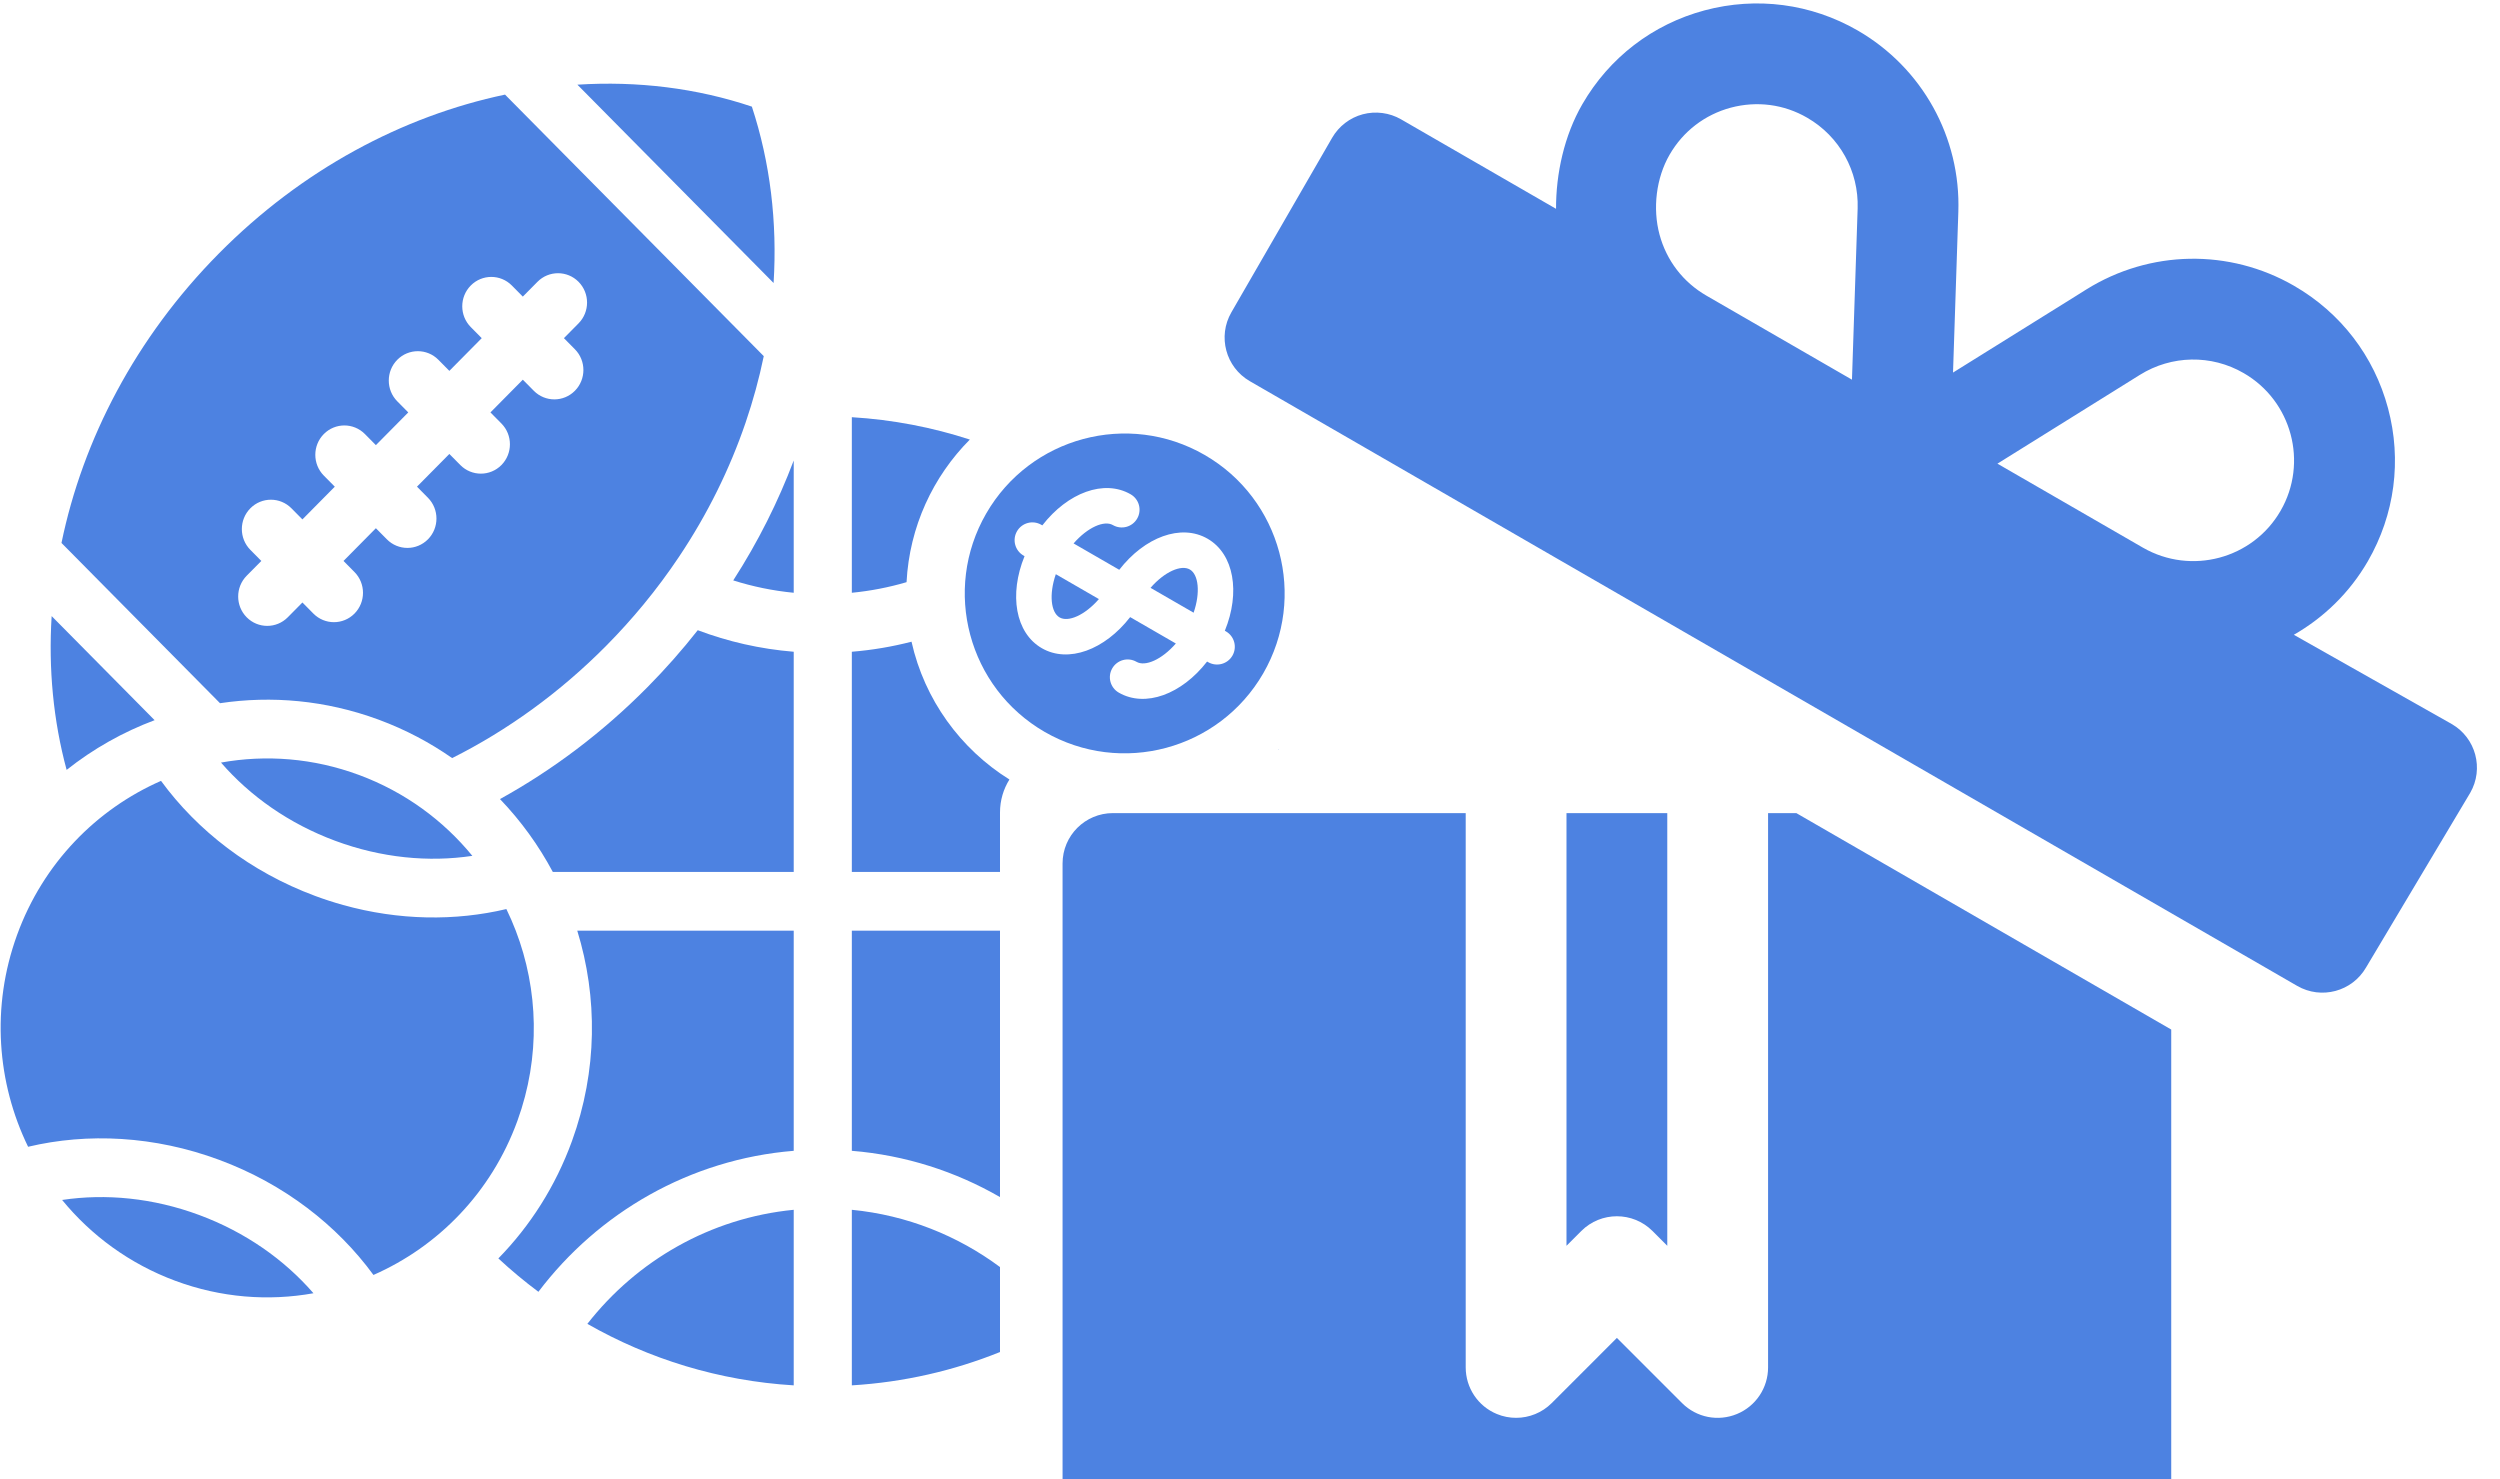
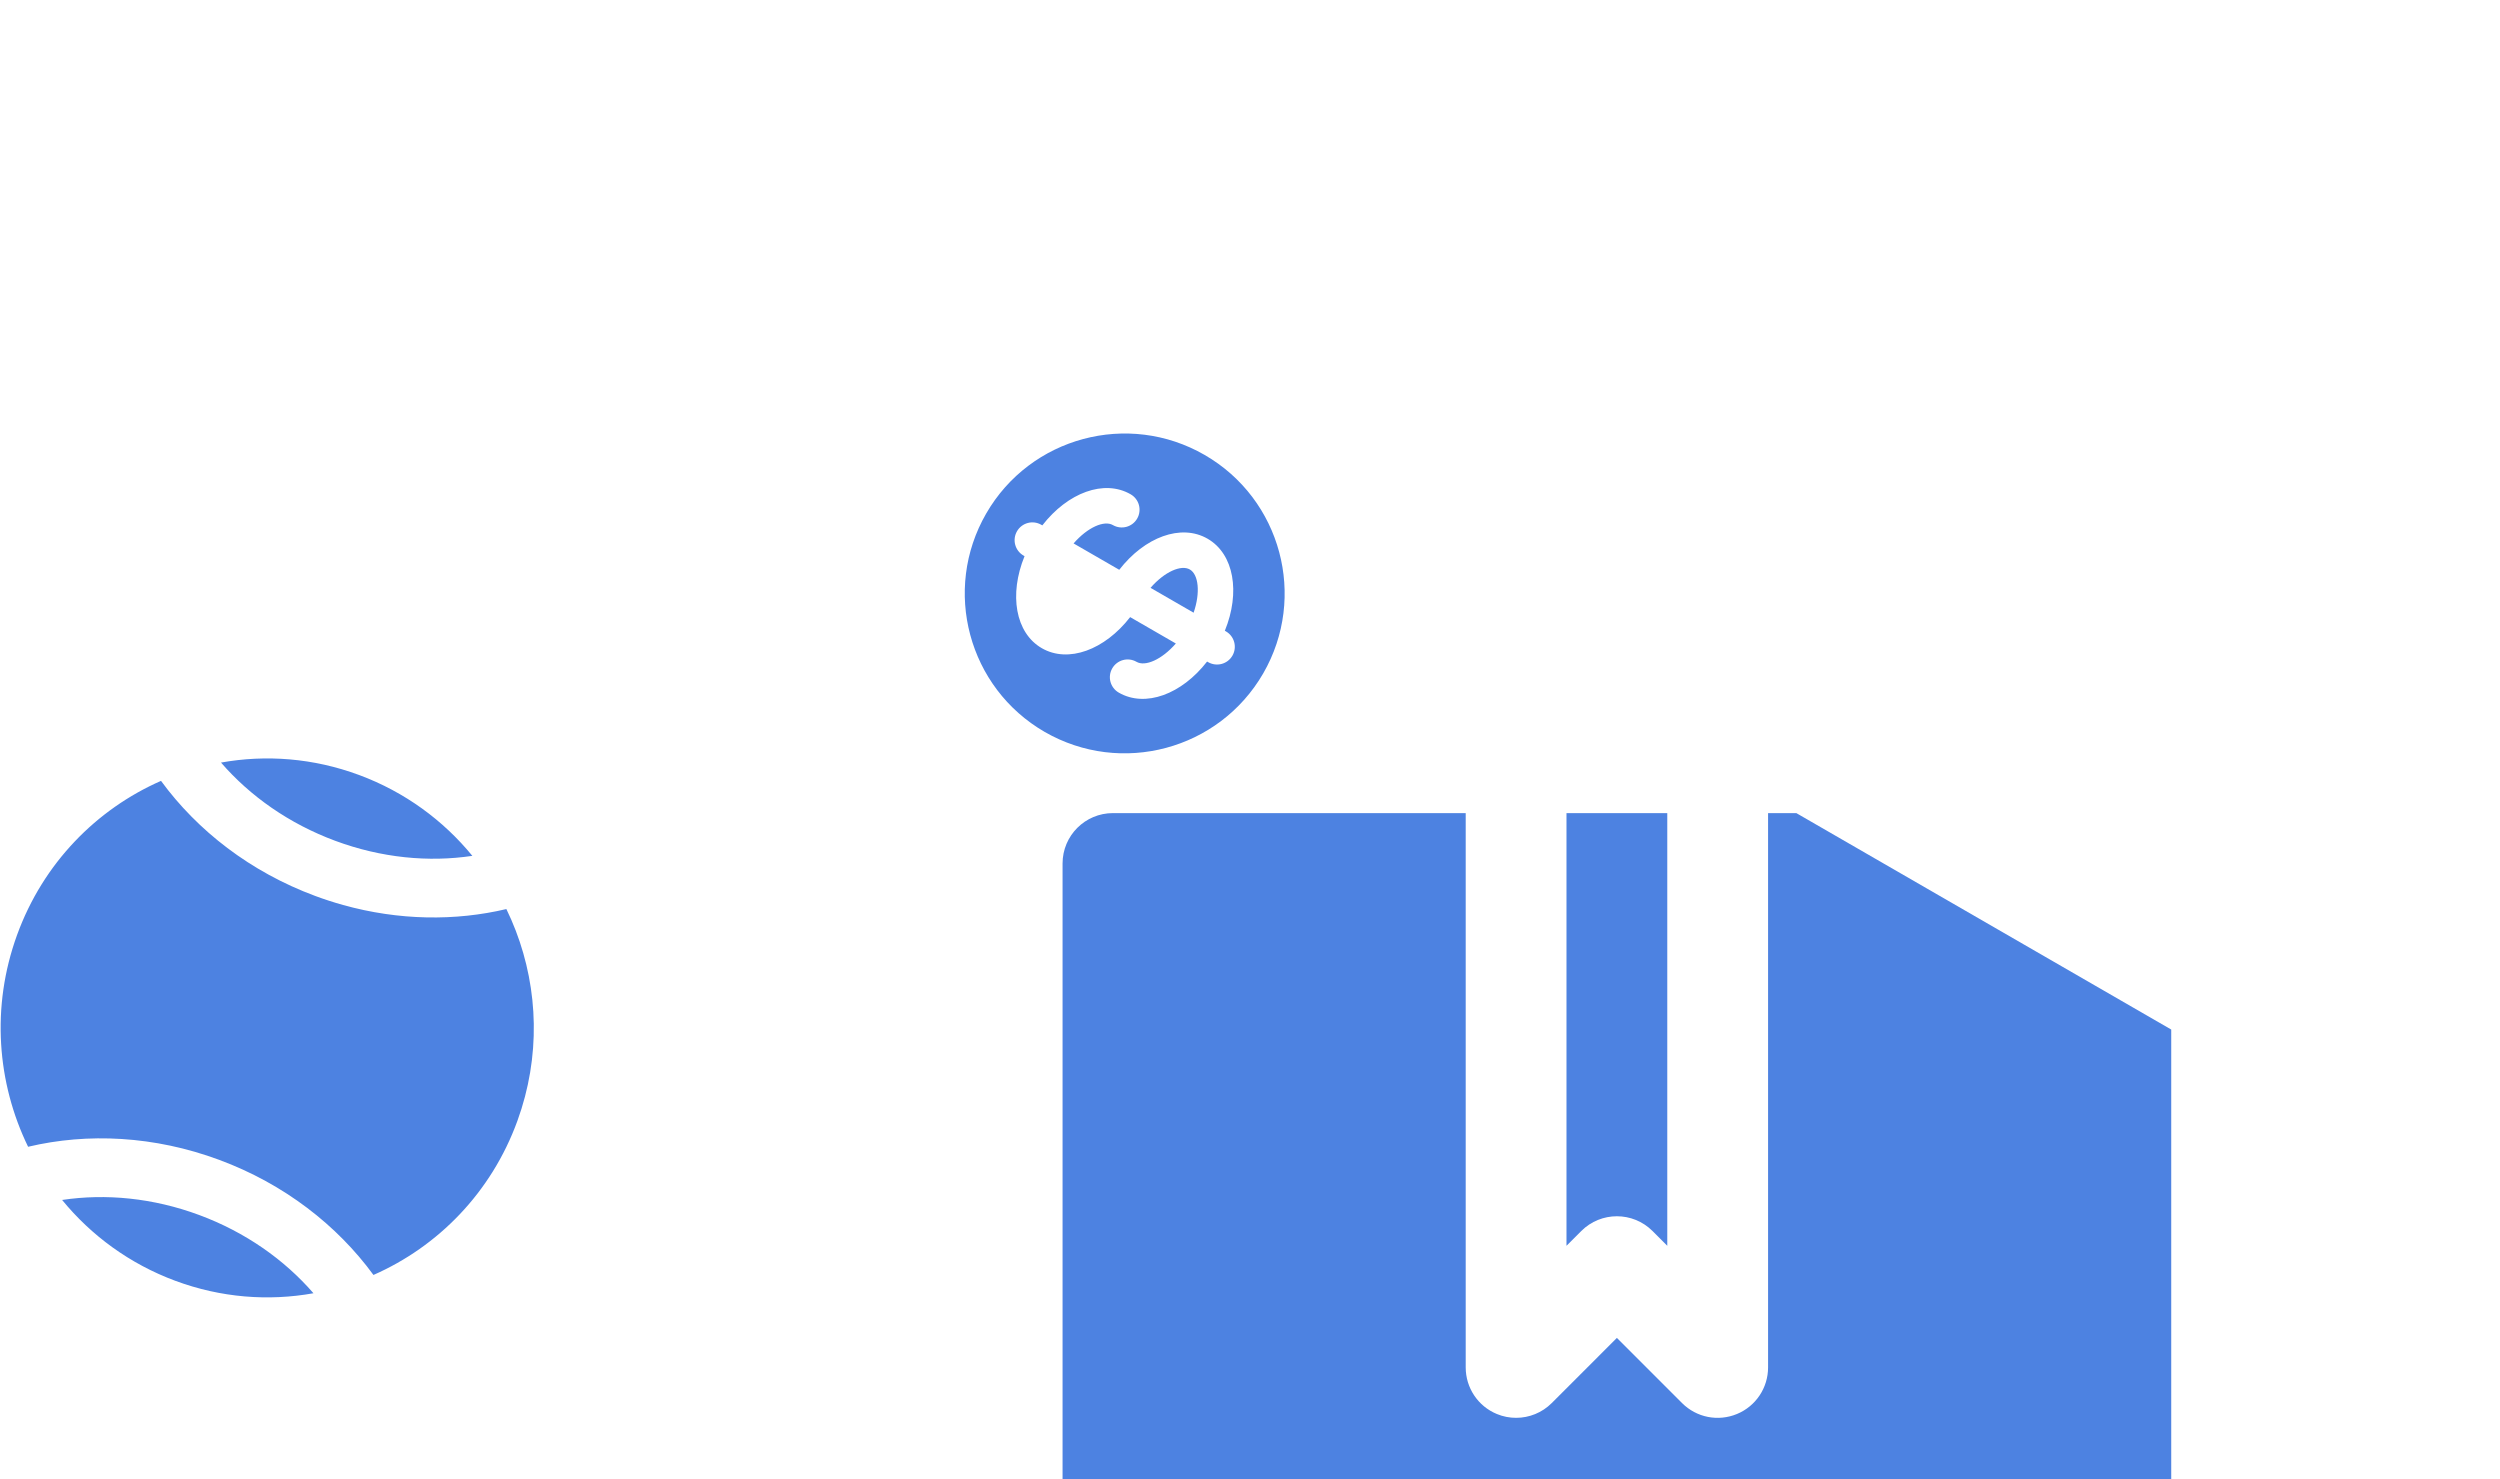
<svg xmlns="http://www.w3.org/2000/svg" width="240" height="142" viewBox="0 0 240 142" fill="none">
  <g clip-path="url(#clip0_791_2)">
    <path d="M121.268 64.648C125.507 57.305 122.991 47.916 115.648 43.676C108.305 39.437 98.916 41.953 94.676 49.296C90.437 56.639 92.953 66.028 100.296 70.268C107.64 74.497 117.022 71.983 121.268 64.648ZM100.014 62.226C97.47 60.758 96.855 57.071 98.357 53.391L98.255 53.332C97.44 52.861 97.16 51.818 97.631 51.002C98.102 50.186 99.145 49.906 99.961 50.377L100.063 50.436C102.499 47.295 106 45.985 108.543 47.453C109.359 47.924 109.639 48.968 109.168 49.784C108.697 50.599 107.653 50.879 106.838 50.408C106.009 49.929 104.419 50.611 103.064 52.169L107.448 54.7C109.884 51.558 113.385 50.248 115.928 51.717C118.472 53.186 119.088 56.872 117.585 60.553L117.689 60.612C118.505 61.083 118.784 62.127 118.313 62.943C117.842 63.758 116.799 64.038 115.983 63.567L115.881 63.508C113.445 66.65 109.945 67.96 107.401 66.491C106.585 66.02 106.305 64.977 106.776 64.161C107.248 63.345 108.291 63.065 109.107 63.536C109.935 64.015 111.525 63.333 112.881 61.776L108.495 59.243C106.058 62.385 102.558 63.695 100.014 62.226Z" fill="#4D82E1" />
-     <path fill-rule="evenodd" clip-rule="evenodd" d="M101.358 55.123C100.686 57.076 100.89 58.793 101.72 59.272C102.55 59.752 104.138 59.069 105.494 57.512L101.358 55.123Z" fill="#4D82E1" />
    <path fill-rule="evenodd" clip-rule="evenodd" d="M114.225 54.671C113.396 54.193 111.807 54.874 110.451 56.432L114.587 58.82C115.258 56.867 115.053 55.15 114.225 54.671Z" fill="#4D82E1" />
    <path d="M158.642 118.178C156.752 116.289 153.691 116.289 151.801 118.178L150.383 119.596V78.058H160.059V119.596L158.642 118.178Z" fill="#4D82E1" />
-     <path d="M118.212 29.983L127.887 13.225C128.529 12.115 129.587 11.302 130.825 10.971C132.058 10.645 133.386 10.815 134.496 11.453L149.38 20.046C149.368 16.671 150.168 13.011 151.901 10.011C154.485 5.532 158.657 2.329 163.651 0.992C168.635 -0.335 173.855 0.345 178.334 2.924C184.537 6.51 188.246 13.186 188 20.348L187.967 21.368C187.967 21.406 187.967 21.439 187.962 21.477L187.49 35.767L199.419 28.334C199.424 28.329 199.433 28.324 199.438 28.319L200.307 27.776C206.392 23.992 214.017 23.85 220.23 27.436C224.708 30.02 227.911 34.191 229.249 39.185C230.586 44.179 229.9 49.395 227.316 53.874C225.551 56.926 223.065 59.3 220.207 60.94L235.367 69.507C237.682 70.843 238.474 73.802 237.138 76.116L227.142 92.876C225.806 95.189 222.847 95.983 220.533 94.647L119.982 36.592C117.668 35.256 116.876 32.297 118.212 29.983ZM205.722 52.576C210.347 55.236 216.272 53.655 218.936 49.036C221.605 44.416 220.013 38.482 215.392 35.817C212.289 34.017 208.466 34.093 205.429 35.987L191.753 44.511L205.722 52.576ZM159.313 22.513C159.979 25.005 161.579 27.091 163.816 28.381L177.789 36.449L178.334 20.017C178.452 16.431 176.595 13.096 173.496 11.305C171.266 10.006 168.658 9.671 166.154 10.336C163.66 11.007 161.572 12.609 160.282 14.848C158.987 17.088 158.642 20.014 159.313 22.513Z" fill="#4D82E1" />
    <path d="M140.708 78.058H106.844C104.17 78.058 102.006 80.222 102.006 82.896V142H208.438V98.837L172.448 78.058H169.735V131.274C169.735 133.23 168.559 134.997 166.75 135.743C164.935 136.495 162.866 136.084 161.477 134.695L155.222 128.439L148.966 134.695C148.041 135.621 146.803 136.112 145.546 136.112C144.923 136.112 144.294 135.994 143.694 135.743C141.885 134.997 140.708 133.23 140.708 131.274V78.058Z" fill="#4D82E1" />
-     <path fill-rule="evenodd" clip-rule="evenodd" d="M48.482 9.082C38.66 11.152 28.985 16.275 21.002 24.345C13.018 32.415 7.95 42.195 5.902 52.123L21.122 67.508C26.068 66.767 31.26 67.221 36.283 69.063C36.321 69.077 36.359 69.091 36.397 69.105C38.935 70.047 41.28 71.289 43.405 72.777C48.697 70.121 53.727 66.511 58.222 61.968C59.484 60.692 60.673 59.374 61.789 58.019C63.004 56.544 64.132 55.025 65.172 53.471C67.921 49.368 70.06 45.017 71.579 40.567C72.299 38.458 72.88 36.328 73.321 34.19L48.482 9.082ZM74.265 27.168C74.629 21.342 73.941 15.593 72.179 10.236C66.88 8.456 61.192 7.761 55.429 8.129L74.265 27.168ZM50.191 28.475L51.597 27.054C52.685 25.954 54.453 25.954 55.542 27.054C56.63 28.155 56.63 29.941 55.542 31.042L54.136 32.463L55.19 33.528C56.279 34.628 56.279 36.415 55.19 37.515C54.101 38.616 52.333 38.616 51.245 37.515L50.191 36.45L47.083 39.592L48.137 40.657C49.225 41.757 49.225 43.544 48.137 44.645C47.048 45.745 45.28 45.745 44.192 44.645L43.138 43.58L40.03 46.721L41.084 47.786C42.172 48.887 42.172 50.674 41.084 51.774C39.995 52.875 38.227 52.875 37.139 51.774L36.085 50.709L32.977 53.851L34.031 54.916C35.12 56.016 35.12 57.803 34.031 58.904C32.942 60.004 31.174 60.004 30.085 58.904L29.032 57.839L27.627 59.259C26.538 60.36 24.77 60.36 23.681 59.259C22.593 58.159 22.593 56.372 23.681 55.271L25.087 53.851L24.033 52.786C22.945 51.685 22.945 49.898 24.033 48.798C25.122 47.697 26.89 47.697 27.979 48.798L29.032 49.863L32.14 46.721L31.086 45.657C29.998 44.556 29.998 42.769 31.086 41.669C32.175 40.568 33.943 40.568 35.032 41.669L36.085 42.733L39.193 39.592L38.139 38.527C37.051 37.427 37.051 35.64 38.139 34.539C39.228 33.439 40.996 33.439 42.085 34.539L43.138 35.604L46.246 32.463L45.193 31.398C44.104 30.297 44.104 28.51 45.193 27.41C46.281 26.309 48.049 26.309 49.138 27.41L50.191 28.475ZM4.959 59.145C4.643 64.193 5.118 69.183 6.396 73.91C8.954 71.882 11.808 70.273 14.843 69.137L4.959 59.145Z" fill="#4D82E1" />
    <path fill-rule="evenodd" clip-rule="evenodd" d="M5.963 115.196C8.751 118.601 12.438 121.327 16.835 122.959C21.232 124.591 25.788 124.924 30.093 124.152C27.301 120.932 23.563 118.288 19.129 116.643C14.696 114.997 10.153 114.568 5.963 115.196ZM35.852 122.396C42.043 119.674 47.166 114.499 49.674 107.594C51.905 101.453 51.683 95.003 49.512 89.343C49.242 88.638 48.941 87.946 48.612 87.269C43.711 88.43 38.301 88.375 32.931 86.878C32.038 86.629 31.145 86.34 30.256 86.01C24.026 83.698 18.948 79.735 15.457 74.963C9.266 77.684 4.143 82.859 1.635 89.764C-0.873 96.669 -0.281 103.966 2.697 110.09C8.413 108.735 14.822 109.036 21.052 111.349C27.283 113.661 32.361 117.624 35.852 122.396ZM45.346 82.162C42.558 78.758 38.87 76.031 34.474 74.4C30.077 72.768 25.52 72.434 21.216 73.207C24.008 76.427 27.746 79.07 32.179 80.716C36.613 82.362 41.155 82.791 45.346 82.162Z" fill="#4D82E1" />
-     <path fill-rule="evenodd" clip-rule="evenodd" d="M93.104 42.198C89.501 41.025 85.705 40.289 81.776 40.051V56.906C83.581 56.73 85.337 56.386 87.029 55.888C87.307 50.555 89.575 45.749 93.104 42.198ZM87.506 61.603C85.652 62.082 83.737 62.408 81.776 62.568V83.703H96V78C96 76.837 96.331 75.752 96.904 74.832C92.207 71.903 88.751 67.171 87.506 61.603ZM122.697 72H122.756C122.751 71.986 122.746 71.971 122.741 71.956C122.727 71.971 122.712 71.986 122.697 72ZM56.387 127.091C62.303 130.468 69.031 132.562 76.197 132.995V116.14C68.179 116.921 61.118 121.035 56.387 127.091ZM76.197 110.478V89.343H55.417C57.382 95.725 57.364 102.785 54.911 109.538C53.325 113.904 50.881 117.702 47.842 120.809C49.065 121.945 50.349 123.015 51.687 124.013C57.438 116.418 66.219 111.29 76.197 110.478ZM81.776 116.14V132.995C86.773 132.693 91.556 131.584 96 129.795V121.637C91.938 118.621 87.066 116.656 81.776 116.14ZM81.776 89.343H96V114.92C91.744 112.462 86.919 110.897 81.776 110.478V89.343ZM76.197 83.703L76.197 62.568C72.981 62.306 69.89 61.596 66.984 60.5C65.504 62.383 63.898 64.206 62.167 65.957C57.83 70.341 53.039 73.927 47.998 76.711C50.009 78.805 51.711 81.162 53.068 83.703H76.197ZM76.197 56.906V44.208C74.706 48.16 72.77 52.026 70.391 55.719C72.252 56.308 74.195 56.711 76.197 56.906Z" fill="#4D82E1" />
  </g>
  <defs>
    <clipPath id="clip0_791_2">
      <rect width="240" height="142" fill="white" />
    </clipPath>
  </defs>
</svg>